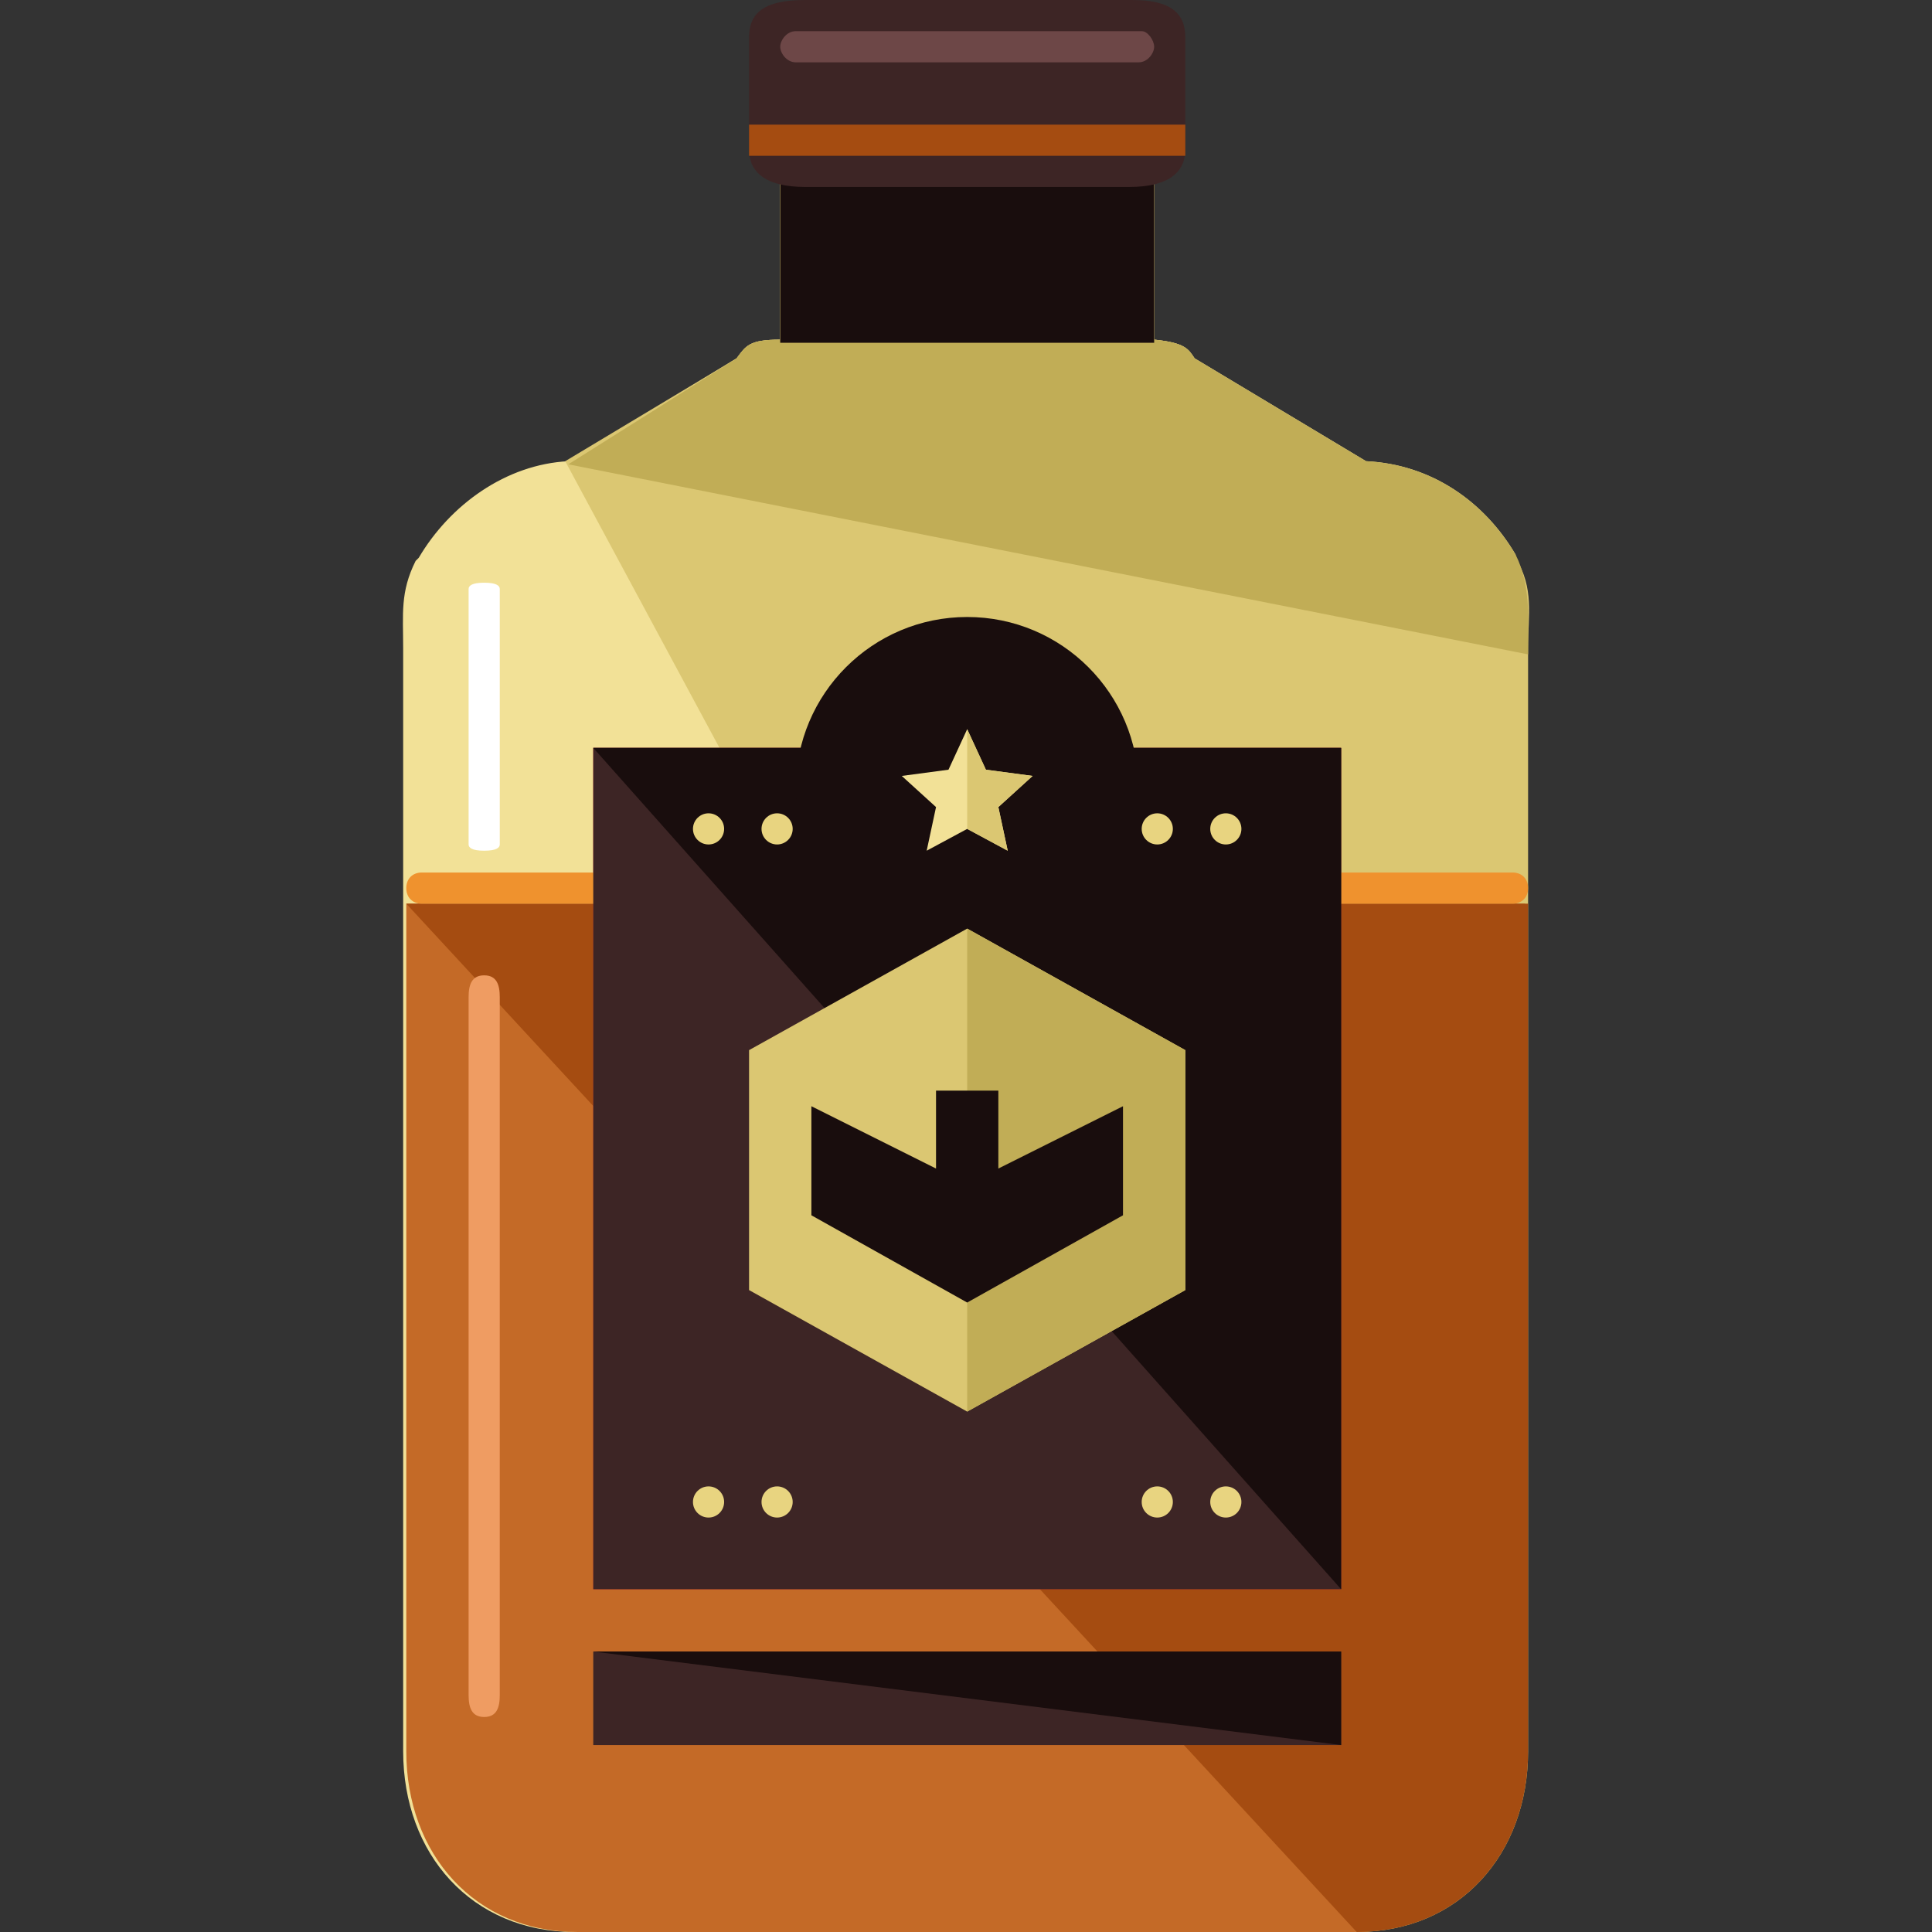
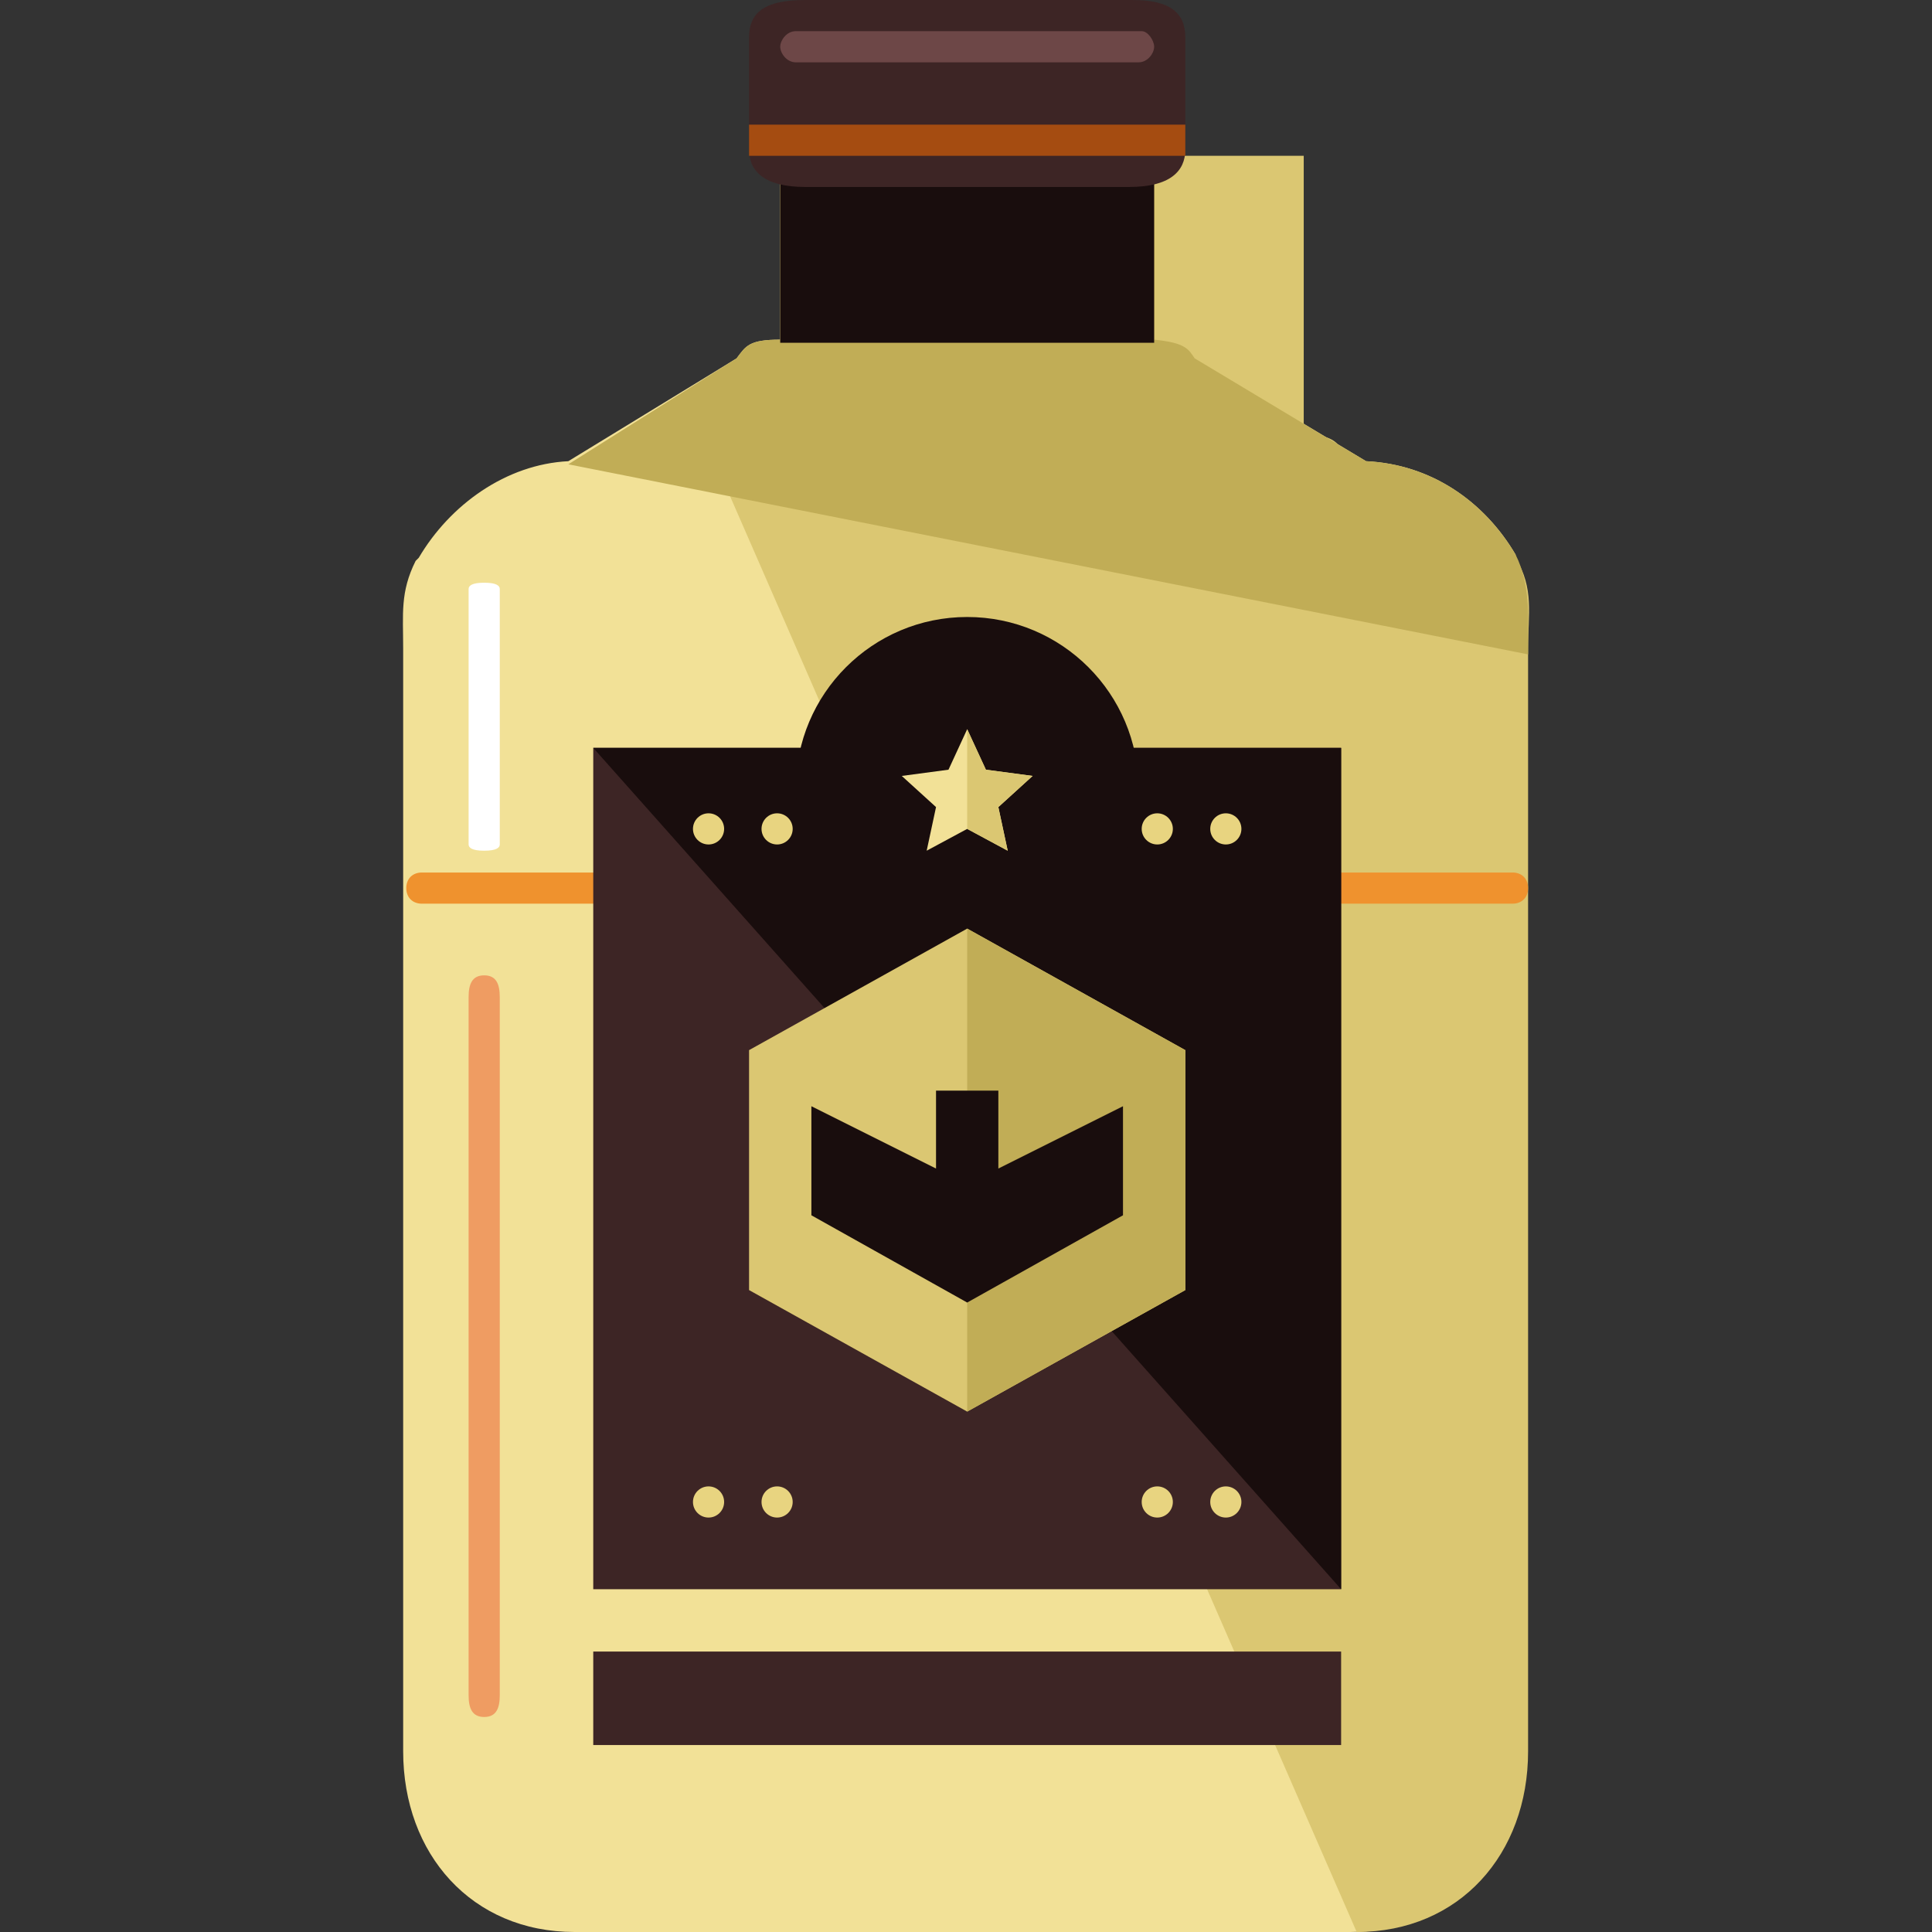
<svg xmlns="http://www.w3.org/2000/svg" version="1.1" id="Layer_1" viewBox="0 0 496 496" xml:space="preserve">
  <rect x="0" y="0" width="496" height="496" fill="#333333" stroke="none" />
  <path style="fill:#F2E197;" d="M389.105,144L389.105,144v-1.6c-8-13.6-21.6-23.2-38.4-24l-44-26.4c-1.6-2.4-2.4-4-10.4-4.8V40h-96  v47.2c-8,0-8.8,1.6-11.2,4.8l-43.2,26.4c-16,0.8-30.4,11.2-38.4,24.8l-0.8,0.8l0,0c-4,8-3.2,13.6-3.2,22.4v283.2  c0,26.4,17.6,46.4,44,46.4h199.2c26.4,0,44-20,44-46.4V166.4C392.305,157.6,393.905,152,389.105,144z" />
-   <path style="fill:#DBC772;" d="M348.305,496c26.4,0,44-20,44-46.4V166.4c0-8.8,1.6-15.2-3.2-23.2l0,0l0,0c-8-13.6-21.6-23.2-38.4-24  l-44-26.4c-1.6-3.2-2.4-4.8-10.4-5.6V40h-96v47.2c-8,0-8.8,1.6-11.2,4.8l-44,26.4" />
+   <path style="fill:#DBC772;" d="M348.305,496c26.4,0,44-20,44-46.4V166.4c0-8.8,1.6-15.2-3.2-23.2l0,0l0,0l-44-26.4c-1.6-3.2-2.4-4.8-10.4-5.6V40h-96v47.2c-8,0-8.8,1.6-11.2,4.8l-44,26.4" />
  <path style="fill:#C1AD56;" d="M392.305,168c0-8.8,0.8-17.6-3.2-25.6l0,0l0,0c-8-13.6-21.6-23.2-38.4-24l-44-26.4  c-1.6-2.4-2.4-4-10.4-4.8V40h-96v47.2c-8,0-8.8,1.6-11.2,4.8l-43.2,27.2" />
  <rect x="200.305" y="40" style="fill:#190D0D;" width="96" height="48" />
-   <path style="fill:#C46A27;" d="M104.305,232v217.6c0,26.4,17.6,46.4,44,46.4h199.2c26.4,0,44-20,44-46.4V232H104.305z" />
-   <path style="fill:#A54C11;" d="M348.305,496c26.4,0,44-20,44-46.4V232h-288" />
-   <rect x="152.305" y="192" style="fill:#D63834;" width="192" height="216" />
  <path style="fill:#3D2525;" d="M304.305,38.4c0,5.6-4,9.6-14.4,9.6h-83.2c-10.4,0-14.4-4-14.4-9.6V9.6c0-6.4,4-9.6,14.4-9.6h84  c9.6,0,13.6,3.2,13.6,9.6V38.4z" />
  <path style="fill:#EF922E;" d="M392.305,228c0,2.4-1.6,4-4,4h-280c-2.4,0-4-1.6-4-4l0,0c0-2.4,1.6-4,4-4h280  C390.705,224,392.305,225.6,392.305,228L392.305,228z" />
  <rect x="152.305" y="192" style="fill:#3D2525;" width="192" height="216" />
  <polyline style="fill:#190D0D;" points="152.305,192 344.305,192 344.305,408 " />
  <rect x="152.305" y="424" style="fill:#3D2525;" width="192" height="24" />
-   <polyline style="fill:#190D0D;" points="152.305,424 344.305,424 344.305,448 " />
  <path style="fill:#EF9C62;" d="M128.305,435.2c0,3.2-0.8,5.6-4,5.6l0,0c-3.2,0-4-2.4-4-5.6V256c0-3.2,0.8-5.6,4-5.6l0,0  c3.2,0,4,2.4,4,5.6V435.2z" />
  <path style="fill:#FFFFFF;" d="M128.305,216.8c0,0.8-0.8,1.6-4,1.6l0,0c-3.2,0-4-0.8-4-1.6v-65.6c0-0.8,0.8-1.6,4-1.6l0,0  c3.2,0,4,0.8,4,1.6V216.8z" />
  <circle style="fill:#190D0D;" cx="248.305" cy="202.4" r="44" />
  <rect x="192.305" y="32" style="fill:#A54C11;" width="112" height="8" />
  <polygon style="fill:#F2E197;" points="248.305,187.2 253.105,197.6 265.105,199.2 256.305,207.2 258.705,218.4 248.305,212.8   237.905,218.4 240.305,207.2 231.505,199.2 243.505,197.6 " />
  <polyline style="fill:#DBC772;" points="248.305,187.2 253.105,197.6 265.105,199.2 256.305,207.2 258.705,218.4 248.305,212.8 " />
  <g>
    <circle style="fill:#E8D480;" cx="181.905" cy="212.8" r="4" />
    <circle style="fill:#E8D480;" cx="199.505" cy="212.8" r="4" />
    <circle style="fill:#E8D480;" cx="297.105" cy="212.8" r="4" />
    <circle style="fill:#E8D480;" cx="314.705" cy="212.8" r="4" />
    <circle style="fill:#E8D480;" cx="181.905" cy="385.6" r="4" />
    <circle style="fill:#E8D480;" cx="199.505" cy="385.6" r="4" />
    <circle style="fill:#E8D480;" cx="297.105" cy="385.6" r="4" />
    <circle style="fill:#E8D480;" cx="314.705" cy="385.6" r="4" />
  </g>
  <path style="fill:#6D4747;" d="M296.305,12c0,1.6-1.6,4-4,4h-88c-2.4,0-4-2.4-4-4l0,0c0-1.6,1.6-4,4-4h88.8  C294.705,8,296.305,10.4,296.305,12L296.305,12z" />
  <polygon style="fill:#DBC772;" points="192.305,269.6 248.305,238.4 304.305,269.6 304.305,331.2 248.305,362.4 192.305,331.2 " />
  <polyline style="fill:#C1AD56;" points="248.305,238.4 304.305,269.6 304.305,331.2 248.305,362.4 " />
  <polygon style="fill:#190D0D;" points="256.305,300 256.305,280 240.305,280 240.305,300 208.305,284 208.305,312 248.305,334.4   288.305,312 288.305,284 " />
</svg>